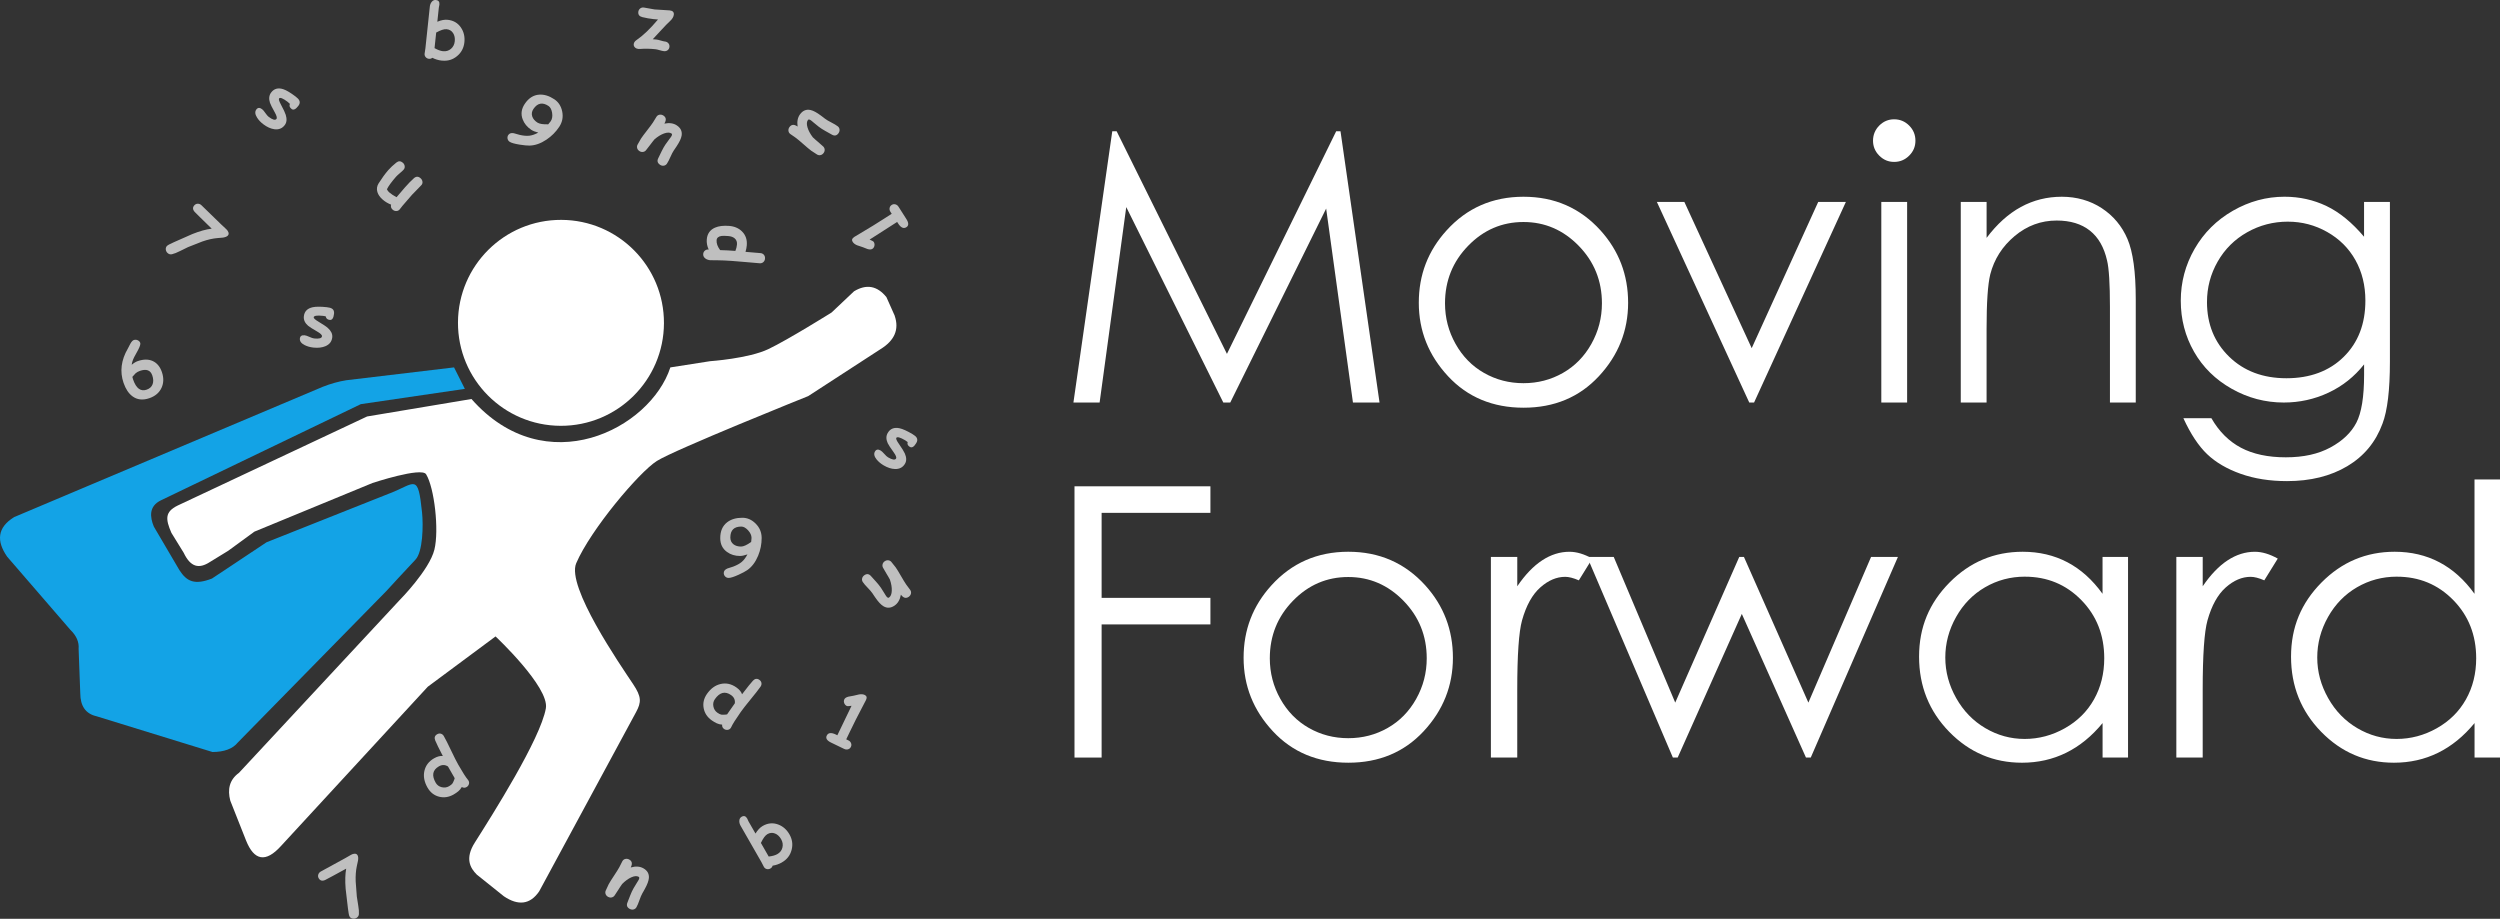
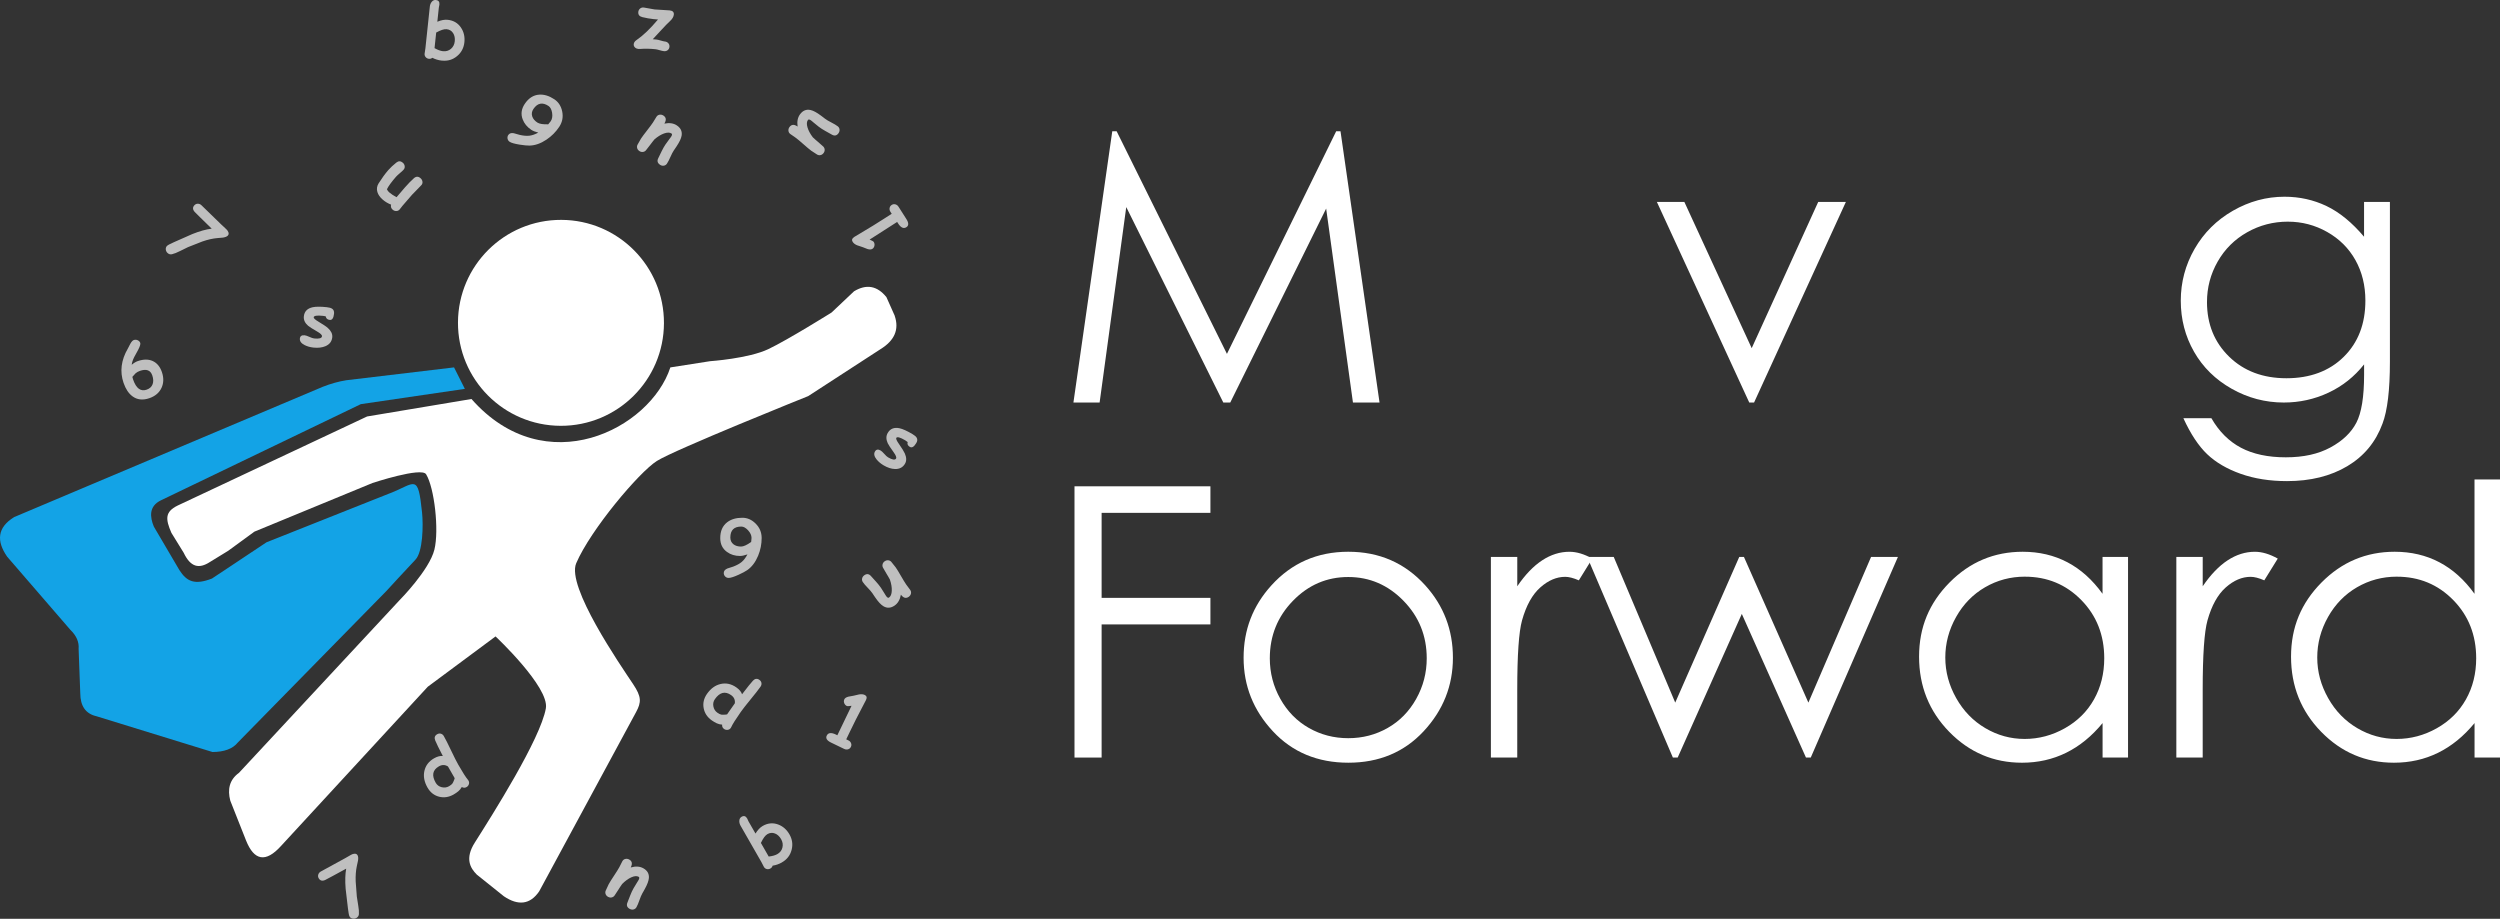
<svg xmlns="http://www.w3.org/2000/svg" id="Layer_2" viewBox="0 0 1323.92 486.55">
  <rect x="0" y="0" width="1323.92" height="486.55" fill="#333333" stroke="none" />
  <defs>
    <style>.cls-1,.cls-2{fill:#fff;}.cls-2,.cls-3{fill-rule:evenodd;}.cls-4{fill:#bfbfbf;}.cls-3{fill:#13a3e6;}</style>
  </defs>
  <g id="Group_1">
    <g id="text">
      <g id="Forward">
        <path class="cls-1" d="M569.03,257.53h71.97v14.06h-57.62v45.02h57.62v14.06h-57.62v70.51h-14.36v-143.65Z" />
        <path class="cls-1" d="M714.05,292.19c16.37,0,29.93,5.92,40.7,17.77,9.78,10.81,14.67,23.6,14.67,38.38s-5.17,27.82-15.51,38.92c-10.34,11.1-23.63,16.65-39.87,16.65s-29.63-5.55-39.96-16.65c-10.34-11.1-15.51-24.07-15.51-38.92s4.89-27.47,14.67-38.28c10.76-11.91,24.36-17.87,40.79-17.87ZM714,305.57c-11.37,0-21.14,4.2-29.3,12.6-8.17,8.4-12.25,18.55-12.25,30.47,0,7.68,1.86,14.84,5.59,21.48,3.72,6.64,8.75,11.77,15.09,15.38,6.34,3.61,13.29,5.42,20.87,5.42s14.54-1.81,20.87-5.42c6.34-3.61,11.37-8.74,15.09-15.38,3.72-6.64,5.59-13.8,5.59-21.48,0-11.91-4.1-22.07-12.3-30.47s-17.95-12.6-29.25-12.6Z" />
        <path class="cls-1" d="M789.54,294.93h13.96v15.53c4.17-6.12,8.56-10.69,13.18-13.72,4.62-3.03,9.44-4.54,14.45-4.54,3.78,0,7.81,1.21,12.11,3.61l-7.13,11.52c-2.87-1.24-5.27-1.86-7.23-1.86-4.56,0-8.95,1.87-13.18,5.62-4.23,3.74-7.46,9.55-9.67,17.43-1.69,6.05-2.54,18.29-2.54,36.72v35.94h-13.96v-106.25Z" />
        <path class="cls-1" d="M840.52,294.93h14.06l32.57,77.15,33.9-77.15h2.48l34.13,77.15,33.2-77.15h14.22l-46.16,106.25h-2.54l-33.97-76.07-33.96,76.07h-2.55l-45.38-106.25Z" />
        <path class="cls-1" d="M1126.94,294.93v106.25h-13.48v-18.26c-5.73,6.97-12.16,12.21-19.29,15.72s-14.93,5.27-23.39,5.27c-15.04,0-27.88-5.45-38.53-16.36-10.64-10.9-15.97-24.17-15.97-39.79s5.37-28.38,16.11-39.26c10.74-10.87,23.67-16.31,38.77-16.31,8.72,0,16.62,1.86,23.68,5.57,7.06,3.71,13.26,9.28,18.6,16.7v-19.53h13.48ZM1072.31,305.38c-7.61,0-14.63,1.87-21.07,5.61-6.44,3.74-11.56,8.99-15.36,15.75-3.8,6.76-5.71,13.92-5.71,21.46s1.92,14.63,5.75,21.46c3.84,6.83,8.99,12.14,15.46,15.95,6.47,3.81,13.41,5.71,20.83,5.71s14.57-1.89,21.26-5.66c6.7-3.77,11.85-8.88,15.46-15.31,3.61-6.44,5.41-13.69,5.41-21.75,0-12.29-4.05-22.56-12.14-30.82-8.1-8.26-18.06-12.39-29.9-12.39Z" />
        <path class="cls-1" d="M1152.53,294.93h13.96v15.53c4.17-6.12,8.56-10.69,13.18-13.72,4.62-3.03,9.44-4.54,14.45-4.54,3.78,0,7.81,1.21,12.11,3.61l-7.13,11.52c-2.87-1.24-5.27-1.86-7.23-1.86-4.56,0-8.95,1.87-13.18,5.62-4.23,3.74-7.46,9.55-9.67,17.43-1.69,6.05-2.54,18.29-2.54,36.72v35.94h-13.96v-106.25Z" />
        <path class="cls-1" d="M1323.92,253.91v147.27h-13.48v-18.26c-5.73,6.97-12.16,12.21-19.29,15.72s-14.93,5.27-23.39,5.27c-15.04,0-27.88-5.45-38.53-16.36-10.64-10.9-15.97-24.17-15.97-39.79s5.37-28.38,16.11-39.26c10.74-10.87,23.67-16.31,38.77-16.31,8.72,0,16.62,1.86,23.68,5.57,7.06,3.71,13.26,9.28,18.6,16.7v-60.55h13.48ZM1269.28,305.38c-7.61,0-14.63,1.87-21.07,5.61-6.44,3.74-11.56,8.99-15.36,15.75-3.8,6.76-5.71,13.92-5.71,21.46s1.92,14.63,5.75,21.46c3.84,6.83,8.99,12.14,15.46,15.95,6.47,3.81,13.41,5.71,20.83,5.71s14.57-1.89,21.26-5.66c6.7-3.77,11.85-8.88,15.46-15.31,3.61-6.44,5.41-13.69,5.41-21.75,0-12.29-4.05-22.56-12.14-30.82-8.1-8.26-18.06-12.39-29.9-12.39Z" />
      </g>
      <g id="Moving">
        <path class="cls-1" d="M568.45,213.18l20.57-143.65h2.33l58.4,117.87,57.84-117.87h2.3l20.67,143.65h-14.08l-14.19-102.73-50.79,102.73h-3.67l-51.4-103.52-14.11,103.52h-13.87Z" />
-         <path class="cls-1" d="M806.83,104.19c16.37,0,29.93,5.92,40.7,17.77,9.78,10.81,14.67,23.6,14.67,38.38s-5.17,27.82-15.51,38.92c-10.34,11.1-23.63,16.65-39.87,16.65s-29.63-5.55-39.96-16.65c-10.34-11.1-15.51-24.07-15.51-38.92s4.89-27.47,14.67-38.28c10.76-11.91,24.36-17.87,40.79-17.87ZM806.78,117.57c-11.37,0-21.14,4.2-29.3,12.6-8.17,8.4-12.25,18.55-12.25,30.47,0,7.68,1.86,14.84,5.59,21.48,3.72,6.64,8.75,11.77,15.09,15.38,6.34,3.61,13.29,5.42,20.87,5.42s14.54-1.81,20.87-5.42c6.34-3.61,11.37-8.74,15.09-15.38,3.72-6.64,5.59-13.8,5.59-21.48,0-11.91-4.1-22.07-12.3-30.47s-17.95-12.6-29.25-12.6Z" />
        <path class="cls-1" d="M877.43,106.93h14.55l35.66,77.45,35.23-77.45h14.65l-48.63,106.25h-2.54l-48.93-106.25Z" />
-         <path class="cls-1" d="M1003.07,63.18c3.11,0,5.77,1.11,7.97,3.32,2.2,2.21,3.31,4.88,3.31,8.01s-1.1,5.7-3.31,7.91c-2.2,2.21-4.86,3.32-7.97,3.32s-5.67-1.11-7.88-3.32c-2.2-2.21-3.3-4.85-3.3-7.91s1.1-5.79,3.3-8.01c2.2-2.21,4.83-3.32,7.88-3.32ZM996.28,106.93h13.67v106.25h-13.67v-106.25Z" />
-         <path class="cls-1" d="M1038.37,106.93h13.67v19.04c5.47-7.29,11.52-12.74,18.16-16.36s13.87-5.42,21.68-5.42,14.99,2.02,21.14,6.05c6.15,4.04,10.69,9.47,13.62,16.31s4.39,17.48,4.39,31.93v54.69h-13.67v-50.68c0-12.24-.51-20.41-1.52-24.51-1.58-7.03-4.62-12.32-9.12-15.87-4.49-3.55-10.35-5.32-17.58-5.32-8.27,0-15.68,2.73-22.22,8.2-6.54,5.47-10.86,12.24-12.94,20.31-1.3,5.27-1.95,14.91-1.95,28.91v38.96h-13.67v-106.25Z" />
        <path class="cls-1" d="M1251.95,106.93h13.67v84.67c0,14.91-1.3,25.81-3.91,32.71-3.58,9.77-9.8,17.29-18.65,22.56-8.85,5.27-19.5,7.91-31.93,7.91-9.12,0-17.3-1.29-24.56-3.87-7.26-2.58-13.17-6.04-17.72-10.38-4.56-4.34-8.76-10.69-12.6-19.05h14.84c4.04,7.03,9.26,12.24,15.64,15.62,6.39,3.38,14.31,5.08,23.76,5.08s17.19-1.74,23.61-5.21c6.42-3.47,11-7.84,13.74-13.09,2.74-5.26,4.11-13.74,4.11-25.45v-5.47c-5.15,6.51-11.44,11.51-18.87,14.99-7.43,3.48-15.32,5.22-23.66,5.22-9.78,0-18.96-2.42-27.57-7.28-8.6-4.85-15.25-11.38-19.94-19.58-4.69-8.2-7.04-17.22-7.04-27.05s2.44-18.99,7.33-27.49c4.89-8.5,11.65-15.22,20.28-20.17,8.63-4.95,17.74-7.42,27.32-7.42,7.95,0,15.36,1.65,22.24,4.93,6.88,3.29,13.5,8.71,19.89,16.26v-18.46ZM1211.61,117.38c-7.75,0-14.94,1.87-21.58,5.62-6.64,3.74-11.85,8.92-15.62,15.53-3.78,6.61-5.66,13.75-5.66,21.44,0,11.65,3.91,21.29,11.72,28.91s17.94,11.43,30.37,11.43,22.67-3.77,30.32-11.33c7.65-7.55,11.47-17.48,11.47-29.79,0-8.01-1.76-15.15-5.27-21.44-3.52-6.28-8.5-11.25-14.94-14.89-6.45-3.65-13.38-5.47-20.8-5.47Z" />
      </g>
    </g>
    <g id="super">
      <g id="Shape_2">
        <path class="cls-3" d="M206.32,261.28l-65.17,25.89-28.92,19.22c-9.18,3.55-13.36,1.57-17.25-4.52l-13.5-22.98c-2.14-5.18-2.69-10.79,3.72-13.92l105.88-50.95,55.09-8.09-5.72-11.37-57.05,6.8c-3.99.63-8.14,1.78-12.46,3.47L7.5,273.83c-9.11,5.63-9.36,12.78-3.74,20.94l33.47,38.73c3.29,3.17,4.71,6.55,4.4,10.13l.88,23.56c.05,6.73,2.86,10.81,8.59,12.11l61.43,18.94c6.19-.04,10.73-1.67,13.43-5.06l78.61-80.15s13.2-14.35,15.41-16.62c3.97-4.07,4.23-18.17,3.53-24.99-2.2-21.14-3.52-15.41-17.17-10.13Z" />
      </g>
      <g id="Shape_1_copy_3">
        <path class="cls-2" d="M473.84,167.26l-4.42-9.91c-4.93-6.09-10.66-7.02-17.16-3.08l-11.89,11.23s-22.97,14.38-33.47,19.38c-10.5,5-30.83,6.39-30.83,6.39l-21.07,3.3c-10.64,32.59-66.12,61.21-105.32,16.73l-55.27,9.25-100.37,47.19c-6.73,3.33-6.45,7.13-3.26,14.45l6.52,10.58c3.65,7.66,8.12,8.59,13.87,4.84l9.69-5.94,13.87-10.13,62.53-25.76s25.98-8.59,28.4-4.62c4.39,7.19,6.92,29.5,4.4,39.85-2.64,10.87-18.5,26.86-18.5,26.86l-84.99,91.38c-5.16,3.74-6.14,8.84-4.62,14.75l8.37,21.14c4.26,10.62,10.36,11.86,18.49,2.87l77.73-84.34,35.89-26.64s28.62,26.86,26.64,38.09c-2.87,16.25-28.37,56.46-37.65,71.12-5.3,8.37-2.45,13.44,1.1,16.95l14.31,11.45c7.54,5.09,13.9,4.47,18.72-2.64l51.3-94.9c2.86-5.28,2.86-8.15-1.54-14.75-7.01-10.52-35.45-51.74-30.17-64.07,7.57-17.66,33.22-48.17,42.72-54.17,9.5-6,80.15-34.35,80.15-34.35l38.31-24.88c7.29-4.49,9.98-10.3,7.49-17.61Z" />
      </g>
      <g id="Ellipse_1">
        <ellipse class="cls-1" cx="297.07" cy="170.97" rx="54.53" ry="54.54" transform="translate(124.96 467.38) rotate(-89.78)" />
      </g>
    </g>
    <g id="mixed_letters">
      <g id="bottom">
        <g id="_7">
          <path class="cls-4" d="M183.34,460c-1.27.71-3.66,2.01-7.15,3.9-.86.49-2.16,1.19-3.92,2.08-1.57.74-2.74.44-3.51-.9-.36-.62-.43-1.27-.21-1.95.21-.68.65-1.2,1.3-1.58,1.42-.82,3.59-2,6.49-3.55,2.9-1.55,5.06-2.73,6.49-3.55l3.1-1.78c.61-.35,1.21-.54,1.81-.57.74-.04,1.28.23,1.61.81.36.62.44,1.56.25,2.8-.2.96-.41,1.92-.62,2.88-.52,2.42-.73,5.13-.62,8.15.03.94.23,3.64.61,8.09.05.59.3,2.13.73,4.62.33,1.88.45,3.43.37,4.65-.08.9-.53,1.58-1.33,2.04-.62.36-1.29.46-2.02.32s-1.27-.52-1.62-1.14c-.28-.49-.55-1.83-.81-4.04-.41-3.55-.83-7.09-1.25-10.63-.34-4.21-.24-7.78.3-10.68Z" />
        </g>
        <g id="n">
          <path class="cls-4" d="M333.46,481.32c-1.4-.78-1.8-1.9-1.19-3.37.49-1.26.99-2.53,1.49-3.8.52-1.35,1.09-2.57,1.71-3.68.16-.3.47-.79.9-1.49s.74-1.19.9-1.49c.04-.08.17-.28.37-.59s.36-.57.48-.78c.52-.94.56-1.54.1-1.8-.98-.54-2.28-.45-3.91.29-1.63.73-3.25,1.91-4.85,3.54-.23.37-.57.86-1,1.46-.36.49-.67.98-.95,1.49-.18.33-.49.8-.93,1.42-.44.62-.75,1.09-.93,1.42-.37.67-.9,1.09-1.59,1.28-.69.19-1.38.09-2.06-.29-.68-.38-1.13-.91-1.33-1.59-.2-.68-.12-1.35.25-2.01.18-.32.42-.83.71-1.53.3-.69.53-1.2.71-1.53.62-1.11,1.56-2.62,2.82-4.51s2.2-3.4,2.82-4.51c.19-.35.46-.88.8-1.59s.61-1.24.8-1.57c.36-.65.89-1.06,1.58-1.22.7-.17,1.38-.06,2.05.31,1.49.83,1.79,2.16.9,4.01l-.09.2c2.59-.75,4.81-.61,6.65.41,2.15,1.2,3.14,2.92,2.96,5.17-.12,1.51-.85,3.47-2.19,5.87l-.67,1.21c-.3.52-.51.88-.63,1.1-.49.89-1.01,2.1-1.54,3.64-.53,1.54-1.04,2.74-1.53,3.62-.35.64-.88,1.04-1.56,1.21-.69.17-1.37.07-2.04-.31Z" />
        </g>
        <g id="b">
          <path class="cls-4" d="M414.13,456.68c-1.58.91-3.24,1.49-4.98,1.75-.18.66-.57,1.16-1.17,1.5-.61.35-1.25.45-1.92.29-.67-.16-1.18-.54-1.53-1.15-.16-.27-.38-.7-.66-1.27-.29-.58-.51-1-.66-1.28l-11-19.2c-.47-.81-.7-1.64-.7-2.48,0-1.06.41-1.83,1.24-2.31,1.21-.69,2.19-.38,2.94.93.08.15.2.39.34.74.14.34.26.59.34.74l3.72,6.49c.57-.94,1.17-1.75,1.81-2.42s1.31-1.21,2.02-1.62c2.65-1.52,5.35-1.79,8.1-.79,2.56.93,4.58,2.69,6.05,5.26,1.5,2.62,1.89,5.35,1.15,8.18-.74,2.9-2.44,5.11-5.11,6.64ZM406.41,441.72c-.59.34-1.17.89-1.74,1.67s-1.15,1.78-1.72,3.01c.6,1.08,1.98,3.48,4.13,7.2,1.93-.22,3.45-.65,4.56-1.28,1.44-.82,2.34-1.98,2.71-3.48.37-1.5.14-2.98-.7-4.45s-1.92-2.47-3.22-2.99c-1.36-.54-2.7-.44-4.01.31Z" />
        </g>
        <g id="_1">
          <path class="cls-4" d="M447.11,396.64l-6.98-3.38c-2.22-1.07-2.99-2.3-2.32-3.7.76-1.57,2.37-1.76,4.85-.57.23.11.49.24.77.39l7.52-15.61c-1.36.21-2.19.24-2.5.1-.66-.32-1.12-.83-1.38-1.53-.26-.7-.24-1.37.06-1.99.31-.65,1.02-1.12,2.14-1.42l2.68-.49,2.98-.69c1.19-.21,2.19-.12,3.01.28,1.06.51,1.28,1.4.67,2.66-.67,1.4-1.68,3.33-3.02,5.81-1.34,2.48-3.14,6.07-5.41,10.77l-2.05,4.26,1.16.56c.68.33,1.15.82,1.4,1.48s.23,1.31-.08,1.95c-.31.64-.8,1.07-1.48,1.28-.67.21-1.35.15-2.03-.18Z" />
        </g>
        <g id="d">
          <path class="cls-4" d="M392.98,367.65c2.68-3.54,4.61-5.94,5.77-7.19,1.06-1.13,2.2-1.28,3.4-.43.63.44.99,1,1.09,1.68.1.68-.06,1.31-.48,1.91-1.09,1.56-2.84,3.8-5.25,6.73s-4.15,5.17-5.25,6.73c-2.67,3.81-4.33,6.45-4.99,7.92-.09.2-.18.36-.28.5-.41.59-.97.93-1.66,1.01-.69.08-1.32-.07-1.89-.47-.79-.55-1.13-1.31-1.02-2.29-1.03-.07-1.98-.31-2.86-.72s-1.72-.91-2.56-1.49c-2.39-1.67-3.84-3.82-4.35-6.45-.52-2.68.06-5.23,1.75-7.64,2.01-2.87,4.44-4.62,7.3-5.25,2.86-.63,5.59-.03,8.21,1.8.8.56,1.46,1.15,1.97,1.76.51.61.87,1.25,1.09,1.91ZM389.14,372.47c.12-.92.01-1.74-.32-2.47-.33-.73-.89-1.36-1.67-1.91-1.58-1.1-3.08-1.48-4.51-1.12-1.43.36-2.78,1.45-4.06,3.28-.81,1.15-1.07,2.44-.79,3.86.28,1.42.98,2.52,2.11,3.31.82.58,1.51.92,2.07,1.02.38.07,1.11.08,2.19,0,.29-.02.58-.06.88-.13.34-.53,1.7-2.48,4.1-5.86Z" />
        </g>
        <g id="_9">
          <path class="cls-4" d="M395.82,293.59c-.79.27-1.52.48-2.18.62-.66.14-1.25.21-1.77.21-2.62,0-4.9-.7-6.86-2.11-2.4-1.72-3.59-4.17-3.59-7.36,0-3.7,1.22-6.49,3.67-8.38,2.06-1.59,4.73-2.38,8.03-2.38,2.62,0,4.95,1.01,6.99,3.03,2.15,2.11,3.23,4.66,3.24,7.66.01,3.25-.62,6.41-1.89,9.47-1.38,3.32-3.27,5.83-5.66,7.52-1,.7-2.57,1.54-4.71,2.52-2.45,1.11-4.18,1.66-5.2,1.66-.77,0-1.41-.27-1.91-.82-.47-.51-.7-1.1-.7-1.78,0-1.04.62-1.84,1.88-2.38,1.07-.34,2.14-.68,3.2-1.04,1.9-.73,3.4-1.56,4.48-2.49,1.09-.93,2.08-2.24,2.98-3.94ZM392.56,278.85c-1.93,0-3.37.48-4.34,1.44-.96.96-1.45,2.4-1.46,4.33,0,1.56.57,2.78,1.7,3.65,1.03.78,2.36,1.17,3.98,1.17.65,0,1.42-.2,2.31-.61.89-.4,1.9-1.01,3.04-1.82.13-.91.2-1.63.2-2.15-.01-1.37-.63-2.72-1.86-4.06-1.21-1.3-2.4-1.95-3.57-1.95Z" />
        </g>
        <g id="s">
          <path class="cls-4" d="M481.85,236.68c-1.11-.65-1.51-1.51-1.18-2.58-.4-.34-.84-.65-1.31-.93-2.71-1.59-4.28-2.01-4.71-1.27-.26.44.21,1.51,1.4,3.2,1.62,2.33,2.66,4.01,3.11,5.04.94,2.14.97,3.94.1,5.43-1.13,1.93-2.89,2.87-5.28,2.81-1.92-.05-3.93-.7-6.04-1.94-1.49-.88-2.72-1.91-3.69-3.09-1.31-1.62-1.61-3.04-.89-4.26.66-1.12,1.66-1.29,2.99-.51.52.3,1.17.91,1.95,1.8.79.9,1.44,1.5,1.97,1.81,2.28,1.34,3.69,1.55,4.25.64.34-.57-.08-1.67-1.26-3.3-1.71-2.38-2.76-3.99-3.15-4.82-.93-2.04-.93-3.86.01-5.45,1.33-2.26,3.42-3.07,6.27-2.46,1.67.36,3.94,1.39,6.8,3.07,1.12.66,1.87,1.29,2.23,1.9.51.83.46,1.77-.17,2.83-1.19,2.02-2.33,2.71-3.41,2.07Z" />
        </g>
        <g id="n-2">
          <path class="cls-4" d="M457.7,304.63c1.32-.91,2.5-.76,3.54.44.91,1,1.82,2.01,2.74,3.03.97,1.07,1.81,2.13,2.53,3.17.19.28.5.77.93,1.47.43.7.73,1.19.93,1.47.05.07.17.27.36.59.19.32.35.58.48.77.61.89,1.13,1.19,1.56.9.92-.63,1.42-1.84,1.49-3.63.07-1.79-.26-3.76-1-5.92-.23-.38-.52-.89-.86-1.54-.28-.54-.58-1.04-.91-1.51-.21-.31-.49-.8-.85-1.47-.36-.67-.64-1.16-.85-1.47-.43-.63-.57-1.29-.43-2,.14-.7.53-1.28,1.18-1.72s1.32-.6,2.02-.48,1.26.5,1.69,1.12c.21.31.56.75,1.05,1.32.49.57.84,1.01,1.05,1.32.72,1.05,1.65,2.56,2.78,4.54,1.13,1.97,2.06,3.49,2.78,4.54.23.33.58.8,1.06,1.43.48.62.83,1.1,1.05,1.41.42.61.55,1.27.39,1.96-.16.7-.56,1.26-1.19,1.7-1.41.96-2.74.64-3.99-.98l-.14-.17c-.49,2.65-1.6,4.58-3.34,5.77-2.03,1.39-4.01,1.5-5.95.33-1.3-.79-2.72-2.31-4.27-4.58l-.78-1.14c-.33-.5-.56-.85-.7-1.06-.57-.84-1.43-1.84-2.57-3-1.14-1.16-1.99-2.16-2.55-2.99-.41-.6-.54-1.25-.38-1.94.16-.69.55-1.25,1.19-1.69Z" />
        </g>
        <g id="d-2">
          <path class="cls-4" d="M234.51,400.36c-2.06-3.94-3.41-6.7-4.05-8.28-.57-1.44-.22-2.53,1.06-3.26.67-.38,1.33-.47,1.98-.27.66.2,1.16.61,1.52,1.24.95,1.65,2.23,4.19,3.85,7.61,1.62,3.42,2.91,5.96,3.85,7.61,2.31,4.04,3.99,6.67,5.04,7.89.14.16.25.32.33.47.36.63.43,1.27.21,1.94-.22.66-.63,1.17-1.23,1.51-.84.48-1.67.46-2.51-.05-.5.9-1.13,1.66-1.87,2.28-.74.61-1.56,1.17-2.44,1.68-2.53,1.45-5.1,1.84-7.69,1.19-2.65-.67-4.71-2.29-6.17-4.84-1.74-3.04-2.29-5.99-1.64-8.84.65-2.85,2.35-5.07,5.12-6.66.85-.49,1.66-.83,2.43-1.03.77-.2,1.5-.26,2.19-.18ZM237.23,405.9c-.78-.5-1.57-.75-2.37-.76-.8,0-1.61.22-2.44.7-1.67.96-2.65,2.16-2.93,3.6-.28,1.45.13,3.13,1.24,5.07.7,1.22,1.75,2.01,3.15,2.36s2.7.19,3.9-.5c.87-.5,1.47-.98,1.81-1.44.23-.31.54-.97.94-1.98.1-.27.19-.55.26-.85-.33-.53-1.52-2.6-3.55-6.2Z" />
        </g>
      </g>
      <g id="top">
        <g id="s-2">
-           <path class="cls-4" d="M154.4,57.69c-1.03-.78-1.32-1.67-.88-2.69-.36-.39-.76-.74-1.2-1.07-2.51-1.89-4.02-2.49-4.53-1.8-.31.41.04,1.52,1.03,3.34,1.35,2.5,2.18,4.29,2.51,5.37.68,2.23.51,4.03-.53,5.4-1.35,1.79-3.2,2.52-5.56,2.19-1.9-.27-3.82-1.15-5.78-2.62-1.38-1.04-2.48-2.21-3.31-3.5-1.12-1.76-1.25-3.2-.4-4.34.78-1.04,1.79-1.09,3.03-.16.48.36,1.06,1.03,1.73,2.02.68.98,1.26,1.66,1.75,2.03,2.11,1.59,3.49,1.96,4.15,1.12.4-.53.11-1.67-.87-3.42-1.43-2.56-2.29-4.28-2.58-5.15-.69-2.13-.48-3.94.63-5.42,1.58-2.09,3.75-2.66,6.51-1.72,1.62.55,3.76,1.83,6.41,3.83,1.04.78,1.71,1.5,2,2.15.41.88.25,1.81-.49,2.79-1.41,1.87-2.62,2.43-3.63,1.67Z" />
-         </g>
+           </g>
        <g id="_6">
          <path class="cls-4" d="M79.08,210.87c-3.49,1.2-6.48.85-8.99-1.04-2.01-1.51-3.56-3.87-4.66-7.07-2.06-6-1.29-12.07,2.3-18.22.43-.84.86-1.67,1.29-2.49.62-1.11,1.23-1.77,1.82-1.97.68-.23,1.35-.21,2.03.08s1.14.75,1.39,1.39c.24.61-.13,1.84-1.09,3.7-.7,1.29-1.4,2.57-2.09,3.84-.75,1.5-1.2,2.86-1.34,4.09.58-.49,1.13-.89,1.66-1.21.53-.32,1.04-.56,1.52-.73,3.08-1.06,5.74-1.07,7.98-.04,2.24,1.03,3.85,2.98,4.84,5.85,1.02,2.98.97,5.73-.16,8.25-1.2,2.64-3.36,4.5-6.49,5.57ZM74.11,196.4c-.91.31-1.68.74-2.31,1.29-.33.29-.9.92-1.71,1.89.12.52.26,1,.41,1.43.8,2.33,1.79,3.94,2.98,4.83,1.19.89,2.57,1.07,4.15.53,1.61-.55,2.68-1.52,3.19-2.91.49-1.33.44-2.88-.18-4.67-.47-1.38-1.25-2.27-2.34-2.67s-2.49-.3-4.2.28Z" />
        </g>
        <g id="_7-2">
          <path class="cls-4" d="M112.13,121.1c-1.06-1-3-2.9-5.83-5.69-.72-.68-1.77-1.72-3.15-3.13-1.17-1.29-1.23-2.49-.18-3.61.49-.52,1.09-.78,1.8-.78.71,0,1.34.26,1.89.78,1.2,1.12,2.97,2.84,5.3,5.15,2.34,2.32,4.1,4.03,5.3,5.15l2.61,2.44c.51.48.87,1,1.08,1.57.25.7.15,1.29-.3,1.78-.49.52-1.36.88-2.6,1.07-.97.09-1.95.17-2.94.25-2.46.21-5.12.81-7.97,1.81-.89.31-3.41,1.3-7.55,2.97-.55.22-1.94.91-4.2,2.06-1.7.87-3.15,1.44-4.34,1.72-.89.19-1.67-.04-2.34-.67-.52-.49-.83-1.1-.91-1.83-.08-.73.12-1.36.61-1.89.38-.41,1.59-1.06,3.62-1.96,3.27-1.44,6.53-2.88,9.79-4.33,3.93-1.57,7.36-2.53,10.29-2.87Z" />
        </g>
        <g id="b-2">
          <path class="cls-4" d="M234.03,32.11c-1.81-.19-3.5-.69-5.07-1.5-.53.43-1.14.61-1.82.53-.7-.07-1.27-.37-1.72-.89-.45-.52-.64-1.13-.56-1.83.03-.31.1-.78.21-1.42.11-.64.18-1.11.21-1.42l2.33-22.01c.1-.93.39-1.74.88-2.42.62-.86,1.4-1.25,2.36-1.15,1.39.15,2,.97,1.84,2.47-.02.17-.07.43-.15.8-.08.36-.14.63-.15.8l-.79,7.44c1.01-.43,1.98-.73,2.88-.9.91-.17,1.77-.22,2.59-.13,3.04.32,5.39,1.69,7.03,4.1,1.53,2.26,2.14,4.86,1.83,7.81-.32,3-1.6,5.44-3.86,7.31-2.3,1.92-4.97,2.71-8.03,2.39ZM236.54,15.47c-.67-.07-1.47.04-2.39.34-.92.3-1.97.77-3.16,1.43-.14,1.23-.43,3.98-.87,8.25,1.69.95,3.17,1.49,4.44,1.63,1.64.17,3.06-.24,4.23-1.23,1.18-.99,1.86-2.33,2.04-4.02s-.11-3.12-.86-4.31c-.79-1.24-1.93-1.93-3.43-2.09Z" />
        </g>
        <g id="z">
          <path class="cls-4" d="M354.8,11.19c-1.23,1.13-2.74,2.66-4.51,4.61-2.47,2.7-4.01,4.36-4.61,4.97.79.06,1.45.11,1.97.17.52.05,1.26.23,2.23.52s1.71.47,2.21.52c.78.08,1.4.39,1.86.93.46.54.65,1.18.57,1.92-.08.74-.4,1.32-.95,1.75-.56.43-1.23.6-2.02.51-.52-.05-1.26-.23-2.23-.51-.97-.29-1.71-.46-2.21-.51-2.9-.31-5.64-.35-8.21-.14-.34.03-.63.03-.86,0-.71-.08-1.3-.33-1.76-.78-.52-.49-.75-1.08-.68-1.78.09-.83.58-1.54,1.46-2.14,3.51-2.39,7.31-6.03,11.39-10.91-.81-.05-1.58-.11-2.32-.19-1.98-.21-3.97-.56-5.98-1.06-1.57-.39-2.28-1.31-2.12-2.78.08-.71.39-1.29.93-1.75s1.2-.64,1.96-.56c.63.07,1.59.24,2.86.51,1.27.27,2.23.44,2.88.51.88.09,2.21.18,3.98.25,1.77.08,3.1.16,3.98.25,1.62.17,2.36.92,2.22,2.24-.12,1.17-.8,2.31-2.03,3.44Z" />
        </g>
        <g id="s-3">
          <path class="cls-4" d="M174.66,169.42c-1.28-.14-2-.75-2.14-1.86-.51-.15-1.03-.25-1.58-.3-3.12-.33-4.73-.07-4.82.79-.05.5.81,1.28,2.6,2.34,2.44,1.45,4.08,2.55,4.91,3.31,1.73,1.56,2.51,3.19,2.33,4.9-.24,2.23-1.45,3.81-3.64,4.74-1.77.74-3.87.99-6.3.73-1.72-.18-3.27-.61-4.64-1.3-1.87-.93-2.72-2.1-2.57-3.51.14-1.29.98-1.86,2.52-1.7.6.06,1.44.34,2.52.84,1.09.5,1.93.77,2.54.84,2.63.28,4.01-.11,4.13-1.17.07-.66-.77-1.49-2.51-2.48-2.54-1.46-4.16-2.49-4.86-3.09-1.69-1.47-2.44-3.13-2.24-4.97.27-2.6,1.84-4.21,4.69-4.83,1.67-.36,4.16-.37,7.46-.02,1.29.14,2.24.41,2.82.81.81.54,1.15,1.42,1.02,2.64-.25,2.33-1,3.43-2.25,3.3Z" />
        </g>
        <g id="p">
-           <path class="cls-4" d="M395.48,129.88c-.09,1.12-.32,2.28-.68,3.49l7.94.67c.75.06,1.35.37,1.81.91.45.55.65,1.21.58,1.99-.06.78-.36,1.4-.9,1.87-.54.47-1.18.67-1.93.61-.61-.05-3.03-.26-7.26-.63-3.14-.28-5.7-.49-7.69-.63-2.81-.19-5.23-.3-7.26-.32-2.81-.03-4.09-.04-3.86-.02-1.08-.09-1.98-.4-2.71-.95-.82-.63-1.2-1.42-1.12-2.37.06-.73.36-1.32.89-1.77s1.14-.65,1.83-.59l.19.04c-.42-.91-.72-1.81-.88-2.71-.17-.9-.22-1.78-.14-2.67.24-2.98,1.69-5.06,4.33-6.23,1.99-.87,4.51-1.18,7.54-.93,2.84.23,5.13,1.24,6.87,3.01,1.87,1.9,2.68,4.32,2.44,7.24ZM379.49,127.22c-.07.82.06,1.66.37,2.54s.82,1.77,1.51,2.69c2.69.06,5.37.21,8.06.43.47-1.12.75-2.26.85-3.42.11-1.34-.28-2.4-1.17-3.19-.8-.72-1.93-1.14-3.39-1.26-1.75-.14-2.97-.17-3.66-.06-1.61.25-2.47,1.01-2.58,2.28Z" />
-         </g>
+           </g>
        <g id="u">
          <path class="cls-4" d="M218.29,103.04c-.57.66-1.43,1.65-2.58,2.98-1.15,1.33-2.01,2.33-2.58,2.98-.18.21-.43.53-.75.96-.32.44-.57.76-.75.96-.48.55-1.07.83-1.78.84-.71.01-1.35-.24-1.93-.74-.81-.71-1.09-1.6-.82-2.66-1.66-.64-3.16-1.54-4.5-2.71-1.39-1.22-2.31-2.53-2.75-3.95-.48-1.61-.26-3.14.66-4.61,1.75-2.77,3.46-5.12,5.14-7.04,1.11-1.27,2.52-2.59,4.24-3.96,1.16-.93,2.3-.9,3.43.08.57.5.9,1.1.99,1.81.09.71-.1,1.33-.58,1.88-.37.43-1.03,1.04-1.97,1.83-.94.79-1.62,1.42-2.04,1.9-1.2,1.37-2.2,2.61-3.01,3.72s-1.41,2.08-1.81,2.91c.15.32.32.61.5.87.18.26.38.48.59.67,1.09.95,2.42,1.84,4,2.67.66-.75,1.4-1.62,2.23-2.59.98-1.16,1.69-2,2.13-2.5,1.76-2.01,3.37-3.66,4.83-4.96,1.17-1.04,2.34-1.04,3.53,0,.58.51.92,1.12,1.01,1.84s-.11,1.35-.62,1.87c-3.45,3.57-5.05,5.22-4.8,4.93Z" />
        </g>
        <g id="n-3">
          <path class="cls-4" d="M349.51,87.24c-1.33-.89-1.64-2.04-.92-3.45.59-1.22,1.19-2.44,1.78-3.67.63-1.3,1.3-2.48,1.99-3.53.19-.28.53-.75,1.02-1.41.49-.66.83-1.13,1.02-1.41.05-.08.19-.26.42-.56.23-.29.41-.54.54-.73.6-.9.68-1.49.25-1.78-.93-.62-2.24-.63-3.92-.03-1.69.6-3.39,1.65-5.12,3.15-.26.35-.63.81-1.11,1.38-.39.46-.75.93-1.07,1.41-.21.31-.55.76-1.04,1.34-.49.58-.84,1.03-1.04,1.34-.42.63-.98,1.02-1.69,1.15-.71.13-1.38-.02-2.03-.45-.65-.43-1.05-1-1.2-1.69s-.01-1.36.41-1.99c.21-.31.48-.8.83-1.46.35-.67.63-1.16.83-1.46.71-1.06,1.76-2.48,3.17-4.27,1.41-1.79,2.46-3.21,3.17-4.27.22-.33.53-.84.93-1.52.4-.68.71-1.18.92-1.5.41-.62.97-.98,1.68-1.09.71-.11,1.38.05,2.02.47,1.42.94,1.61,2.3.58,4.07l-.1.19c2.64-.54,4.84-.23,6.6.94,2.05,1.36,2.89,3.16,2.54,5.39-.24,1.5-1.13,3.39-2.65,5.67l-.77,1.15c-.34.49-.58.84-.72,1.05-.56.85-1.17,2.01-1.82,3.5s-1.26,2.65-1.81,3.49c-.4.61-.96.97-1.66,1.08s-1.37-.04-2.01-.47Z" />
        </g>
        <g id="_9-2">
          <path class="cls-4" d="M285.06,70.23c-.81-.21-1.53-.44-2.15-.69-.62-.25-1.15-.52-1.59-.81-2.18-1.45-3.69-3.3-4.54-5.55-1.04-2.76-.68-5.46,1.08-8.12,2.05-3.08,4.61-4.73,7.7-4.94,2.59-.18,5.26.64,8,2.46,2.18,1.45,3.56,3.58,4.15,6.39.62,2.95.11,5.67-1.54,8.17-1.79,2.72-4.07,5-6.82,6.84-2.99,2-5.95,3.04-8.88,3.12-1.22.03-3-.14-5.31-.51-2.65-.43-4.4-.93-5.25-1.49-.64-.43-1.02-1.01-1.14-1.74-.11-.68.02-1.31.4-1.87.58-.87,1.54-1.18,2.88-.95,1.08.31,2.16.61,3.24.91,1.99.45,3.69.58,5.11.41,1.42-.17,2.97-.72,4.66-1.63ZM290.51,56.14c-1.6-1.07-3.07-1.47-4.41-1.21-1.33.26-2.54,1.19-3.62,2.79-.87,1.3-1.07,2.63-.61,3.98.42,1.22,1.31,2.28,2.67,3.18.54.36,1.3.62,2.26.78.97.16,2.14.21,3.53.17.61-.69,1.06-1.25,1.35-1.68.75-1.15.98-2.62.7-4.41-.29-1.75-.92-2.96-1.89-3.61Z" />
        </g>
        <g id="n-4">
          <path class="cls-4" d="M444.04,70.58c-.96,1.28-2.13,1.52-3.5.72-1.18-.66-2.37-1.32-3.56-1.99-1.26-.7-2.4-1.44-3.41-2.2-.27-.2-.72-.57-1.35-1.1-.63-.53-1.08-.9-1.35-1.1-.07-.05-.25-.2-.53-.45-.28-.24-.51-.44-.7-.58-.86-.65-1.45-.77-1.77-.35-.67.89-.76,2.2-.25,3.92.5,1.72,1.45,3.48,2.84,5.29.34.28.77.68,1.31,1.19.44.42.88.8,1.34,1.15.3.22.72.6,1.27,1.12.55.52.98.89,1.27,1.12.61.46.96,1.04,1.05,1.75.09.71-.1,1.38-.57,2-.47.62-1.06.99-1.76,1.1-.7.11-1.36-.07-1.96-.52-.3-.22-.77-.53-1.41-.92-.65-.39-1.12-.69-1.41-.92-1.02-.77-2.38-1.9-4.08-3.41-1.7-1.51-3.06-2.65-4.08-3.41-.32-.24-.81-.58-1.46-1.02-.66-.44-1.14-.77-1.45-1-.59-.45-.92-1.03-.99-1.74s.13-1.38.59-1.99c1.03-1.36,2.39-1.48,4.09-.34l.18.11c-.39-2.67.05-4.85,1.32-6.53,1.48-1.97,3.32-2.71,5.53-2.22,1.48.33,3.32,1.32,5.51,2.97l1.11.83c.47.37.81.63,1,.78.81.61,1.94,1.29,3.39,2.02s2.57,1.41,3.37,2.01c.58.44.91,1.01.98,1.72.07.71-.12,1.37-.58,1.98Z" />
        </g>
        <g id="_1-2">
          <path class="cls-4" d="M475.79,109.42l4.17,6.54c1.33,2.07,1.34,3.53.03,4.36-1.47.94-2.94.26-4.43-2.06-.14-.22-.29-.46-.45-.73l-14.59,9.35c1.27.53,1.99.94,2.18,1.23.39.61.52,1.29.37,2.02-.15.74-.51,1.29-1.09,1.66-.6.39-1.46.42-2.56.09l-2.54-.99-2.9-.97c-1.12-.44-1.92-1.05-2.42-1.82-.63-.99-.36-1.86.83-2.62,1.31-.84,3.18-1.96,5.61-3.37,2.44-1.41,5.86-3.52,10.25-6.34l3.98-2.55-.7-1.08c-.41-.64-.55-1.3-.42-1.99.13-.69.49-1.23,1.1-1.62.6-.39,1.25-.49,1.93-.32.68.17,1.23.58,1.64,1.21Z" />
        </g>
      </g>
    </g>
  </g>
</svg>